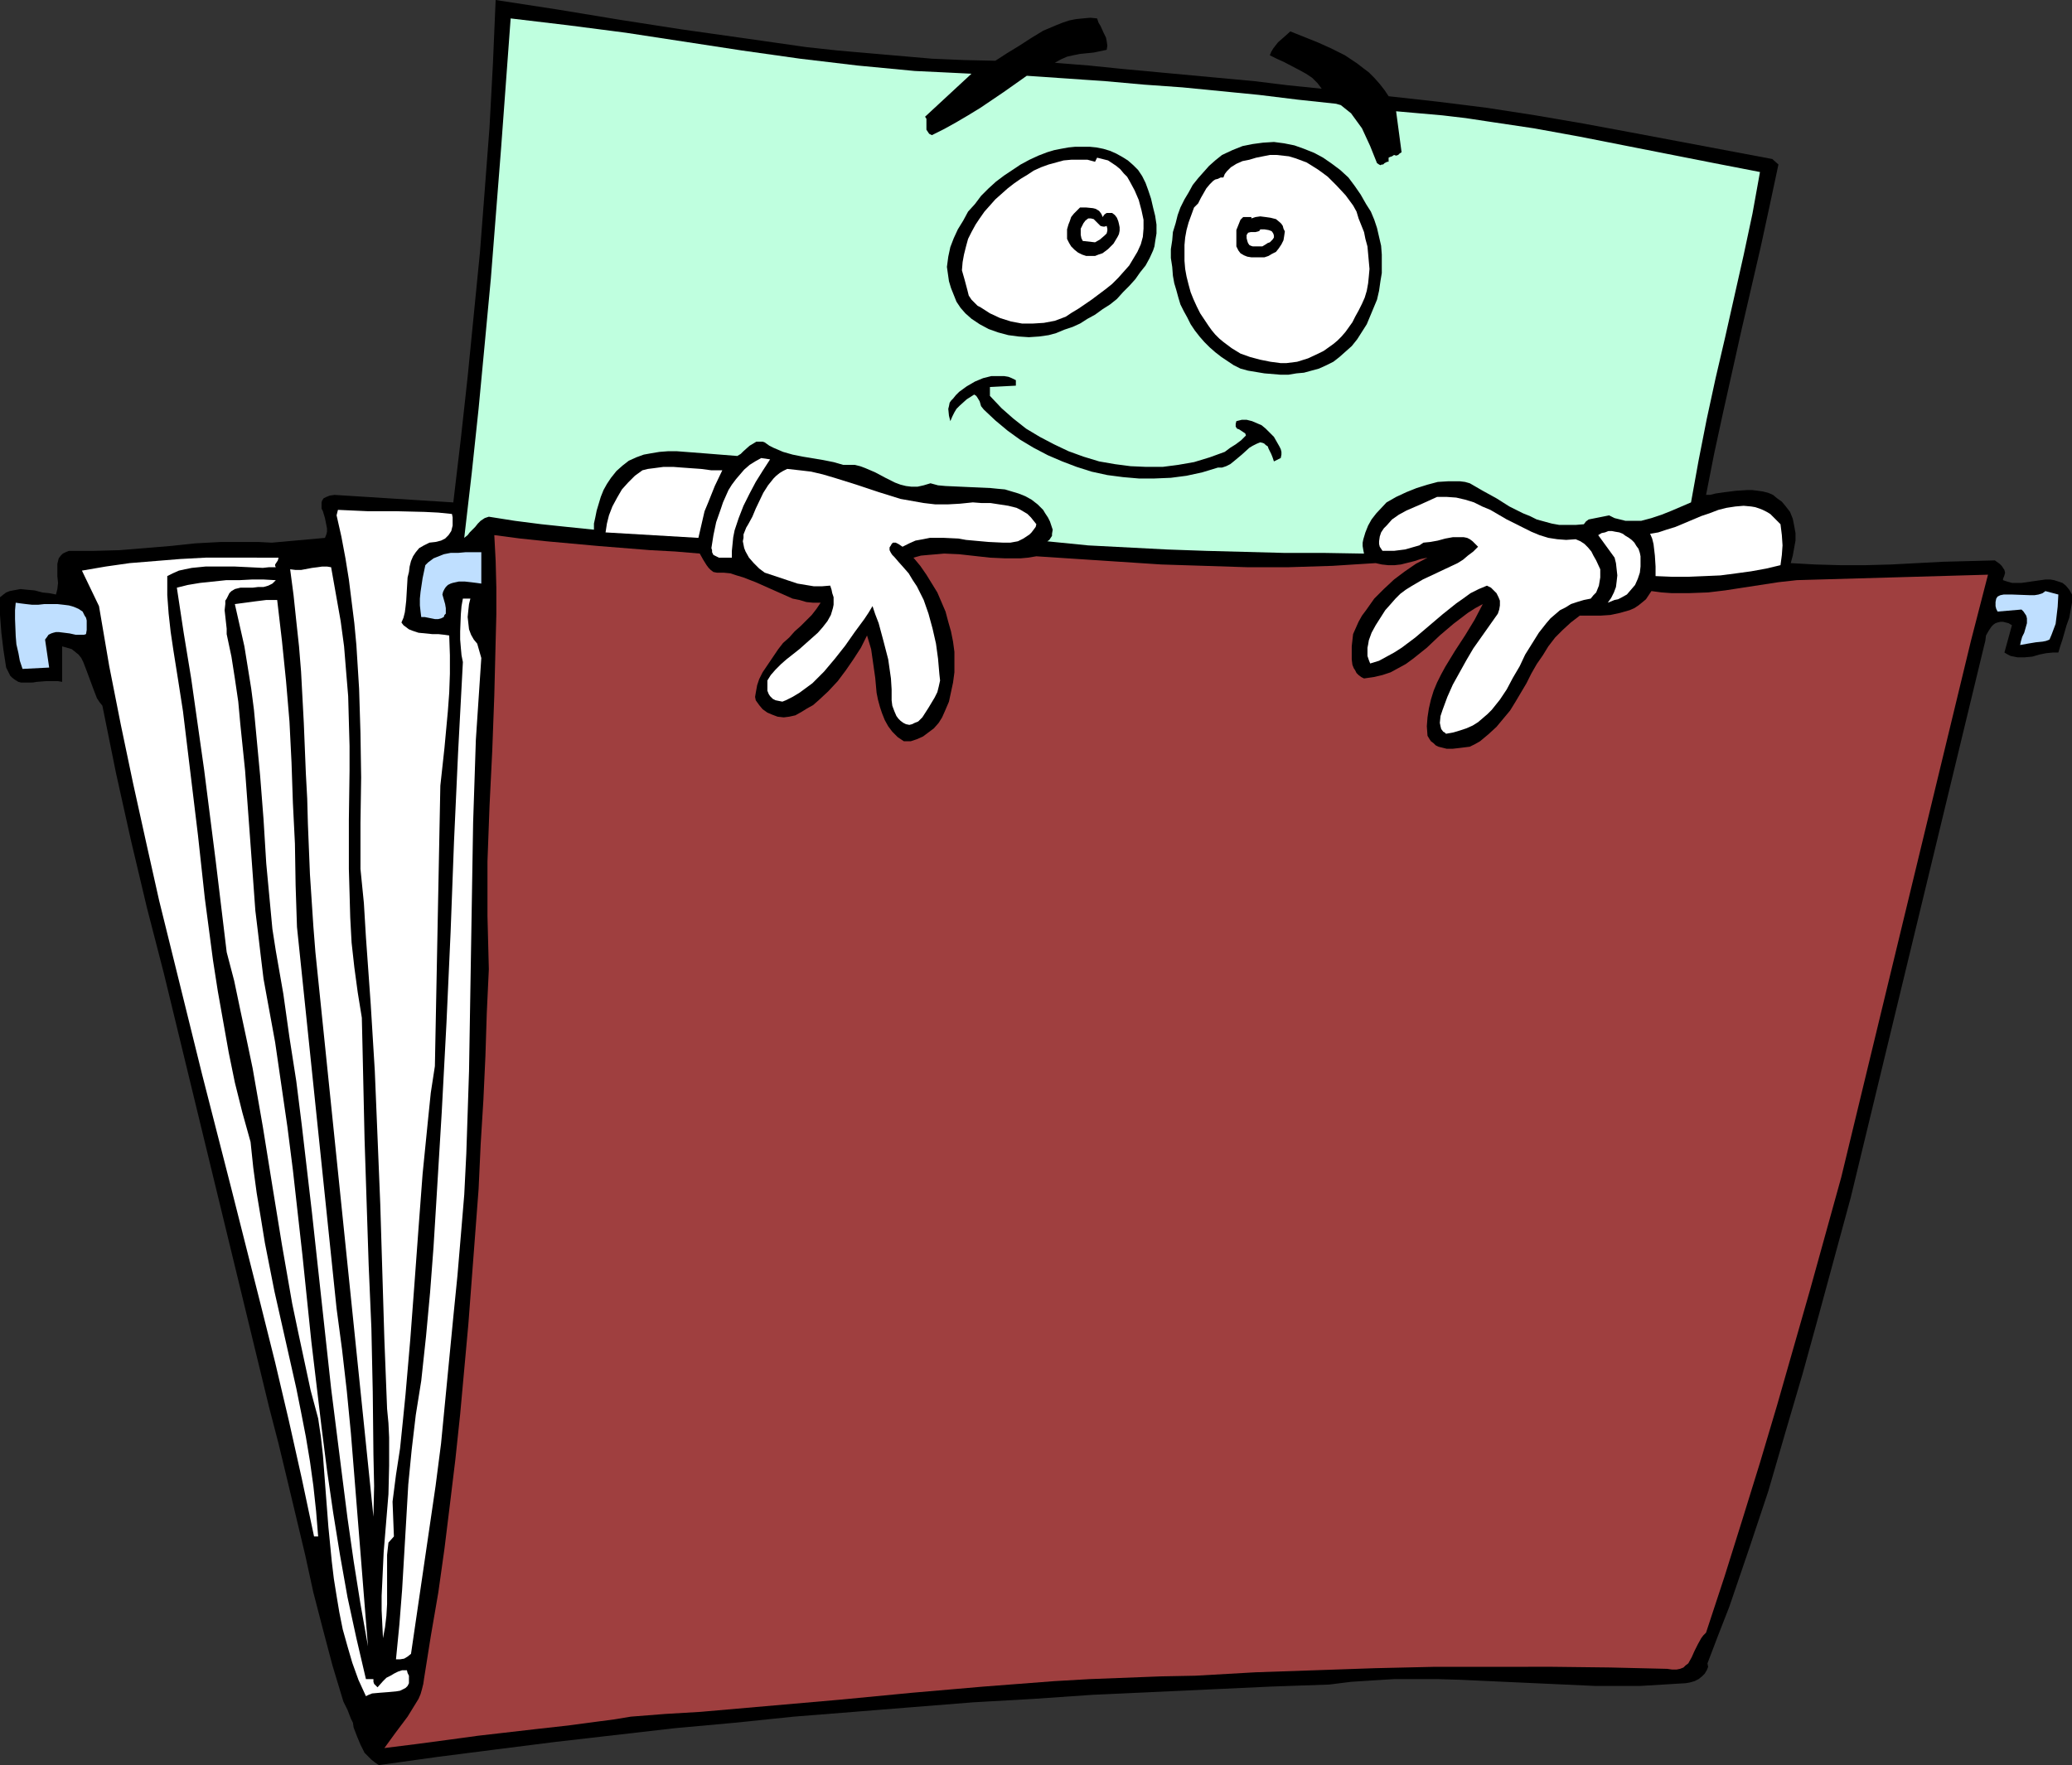
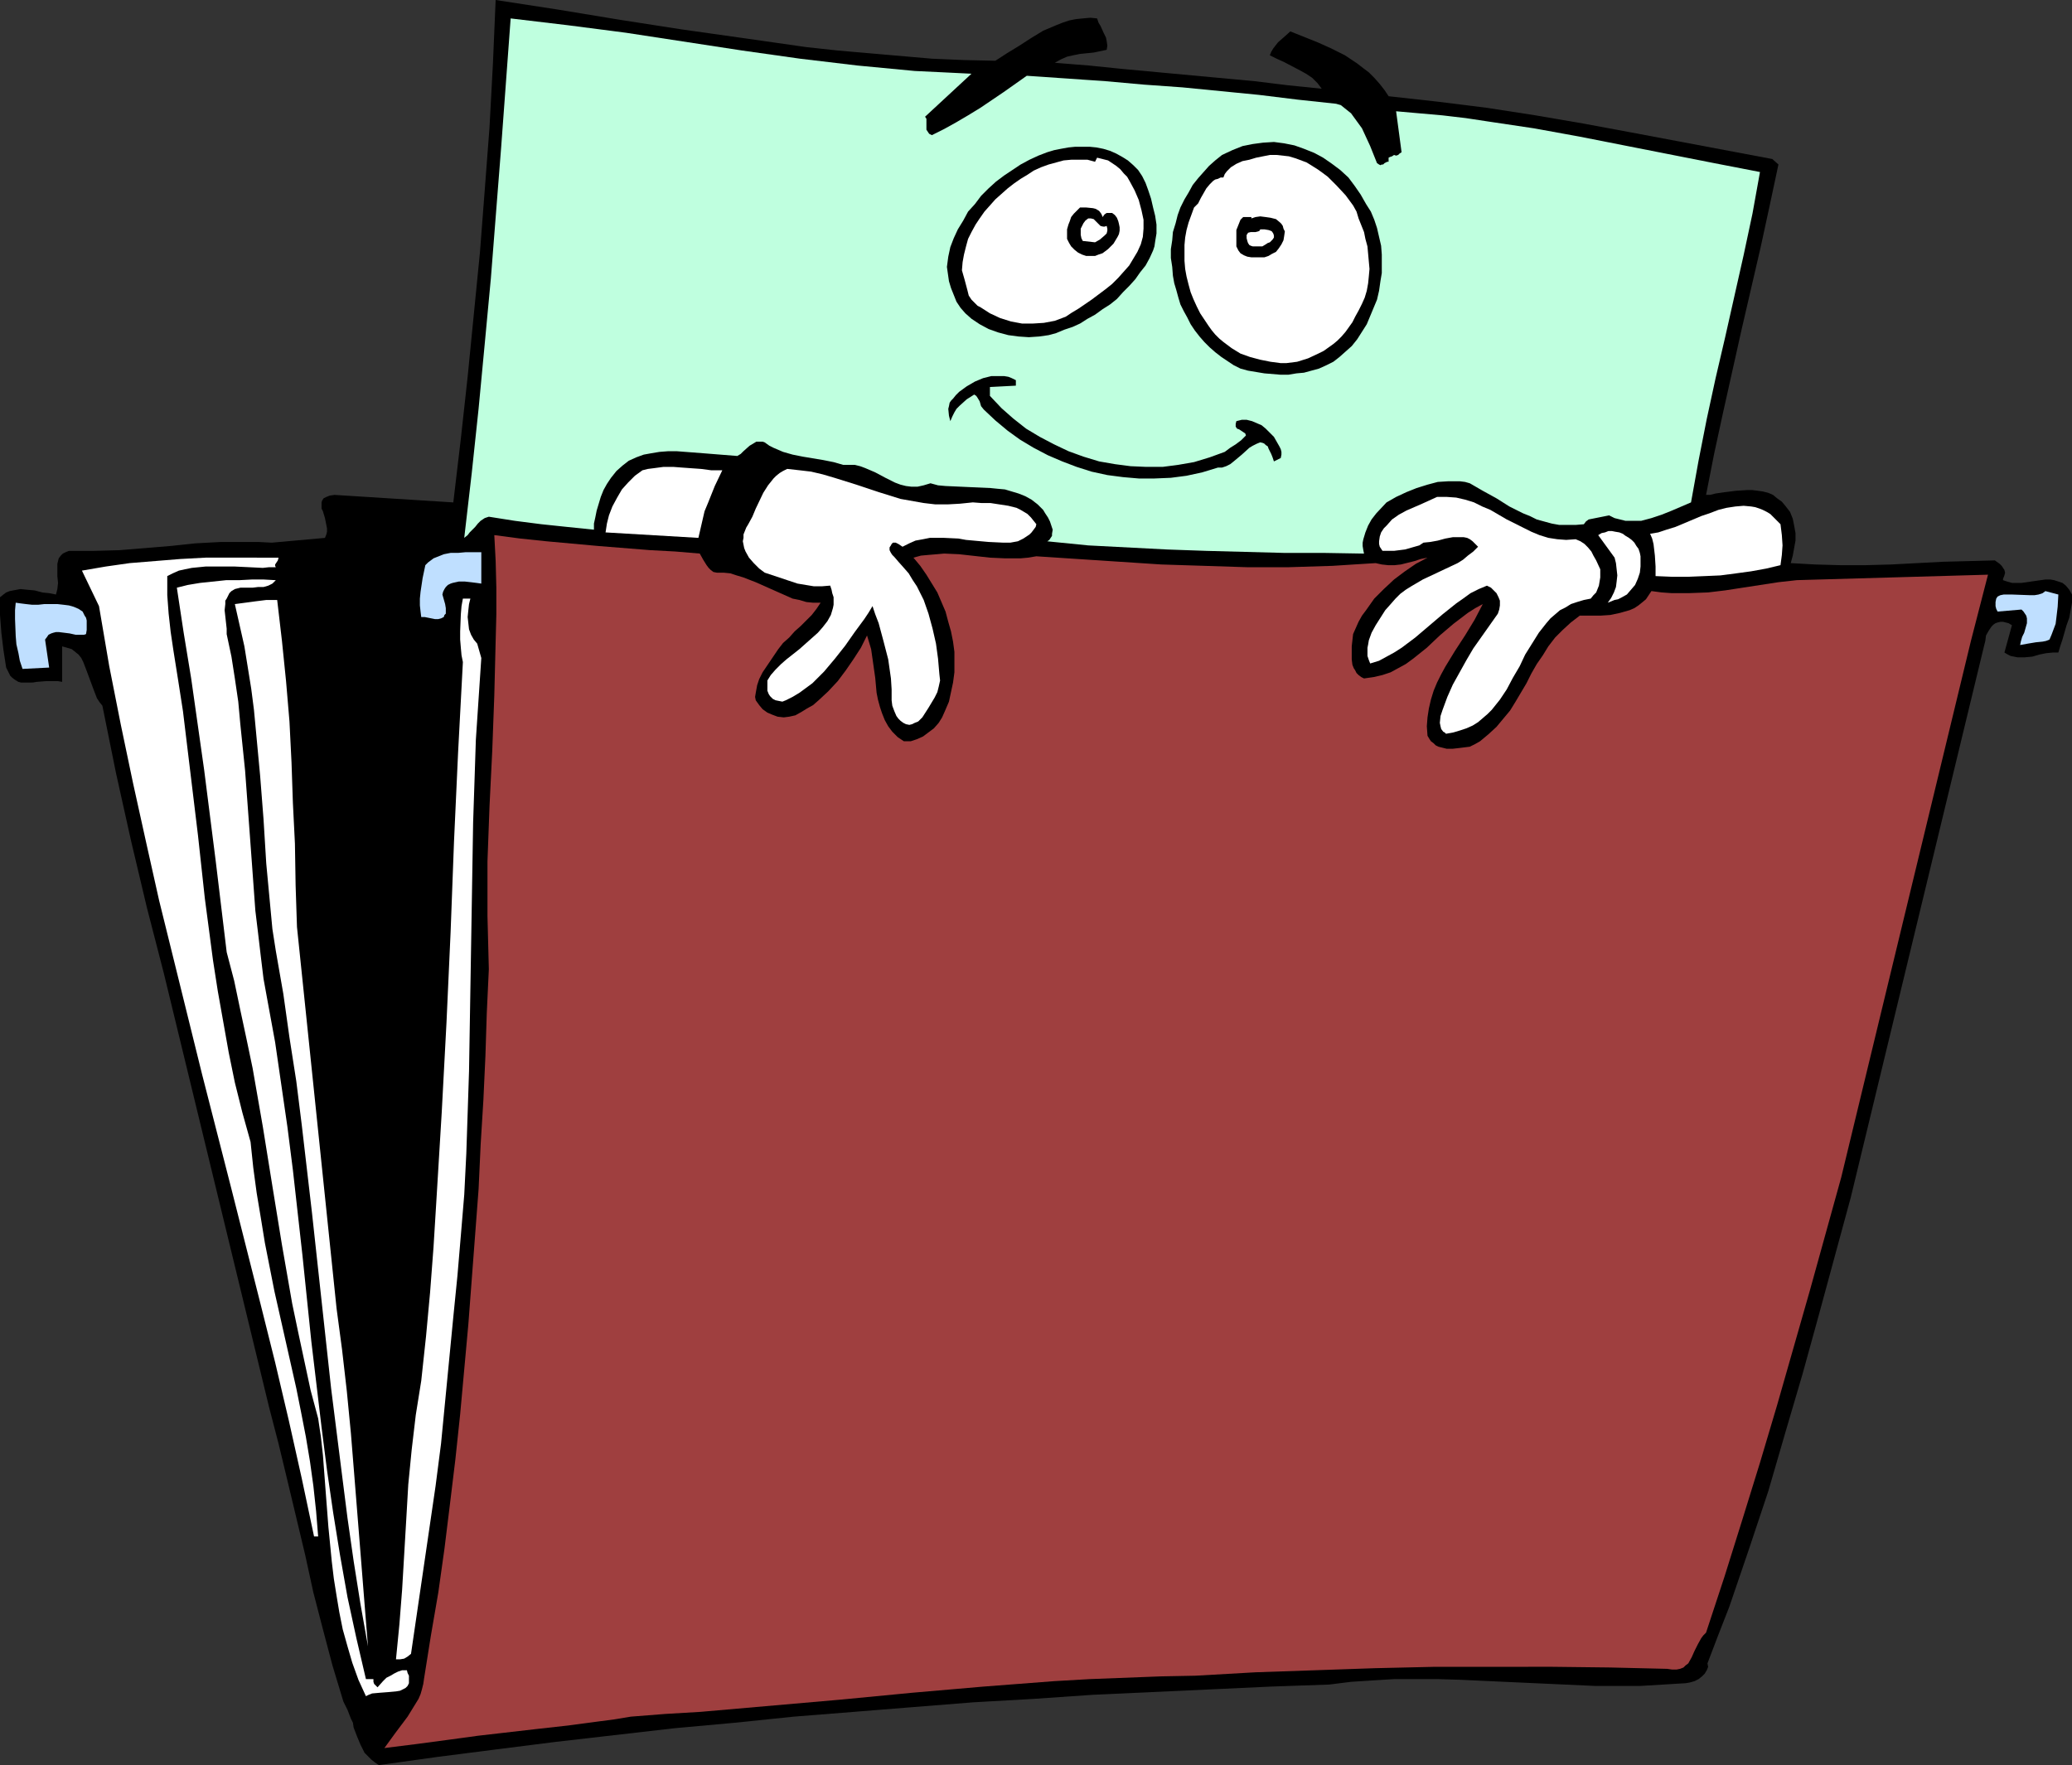
<svg xmlns="http://www.w3.org/2000/svg" xmlns:ns1="http://sodipodi.sourceforge.net/DTD/sodipodi-0.dtd" xmlns:ns2="http://www.inkscape.org/namespaces/inkscape" version="1.0" width="129.766mm" height="110.569mm" id="svg27" ns1:docname="Folder - Peeking.wmf">
  <rect width="100%" height="100%" fill="#333333" stroke="none" />
  <ns1:namedview id="namedview27" pagecolor="#ffffff" bordercolor="#000000" borderopacity="0.25" ns2:showpageshadow="2" ns2:pageopacity="0.0" ns2:pagecheckerboard="0" ns2:deskcolor="#d1d1d1" ns2:document-units="mm" />
  <defs id="defs1">
    <pattern id="WMFhbasepattern" patternUnits="userSpaceOnUse" width="6" height="6" x="0" y="0" />
  </defs>
  <path style="fill:#000000;fill-opacity:1;fill-rule:evenodd;stroke:none" d="m 235.613,14.382 2.747,-1.778 2.909,-1.778 2.747,-1.778 2.909,-1.778 3.07,-1.293 1.616,-0.646 1.454,-0.485 1.616,-0.323 1.616,-0.162 1.778,-0.162 1.616,0.162 0.323,0.97 0.485,0.808 0.808,1.778 0.485,0.97 0.162,0.808 0.162,1.131 -0.162,0.97 -3.07,0.646 -1.616,0.162 -1.616,0.162 -1.616,0.323 -1.454,0.323 -1.454,0.646 -1.454,0.808 8.08,0.646 7.918,0.808 15.675,1.454 15.675,1.454 7.918,0.97 7.918,0.808 -0.485,-0.646 -0.485,-0.646 -1.293,-1.293 -1.454,-0.97 -1.778,-0.97 -3.394,-1.778 -1.778,-0.808 -1.616,-0.808 0.323,-0.808 0.485,-0.808 1.131,-1.454 1.293,-1.131 1.616,-1.454 3.232,1.293 3.232,1.293 3.232,1.454 3.232,1.616 2.909,1.939 1.454,1.131 1.293,0.97 1.293,1.293 1.293,1.454 1.131,1.454 0.97,1.454 5.818,0.646 5.818,0.646 11.635,1.454 11.474,1.778 11.312,1.939 11.312,2.101 11.15,2.101 11.15,2.101 11.15,2.101 1.454,1.293 -2.101,9.858 -2.101,9.696 -4.525,19.554 -4.363,19.554 -2.101,9.696 -1.939,9.858 h 0.97 l 1.293,-0.323 2.262,-0.323 2.586,-0.323 2.586,-0.162 h 1.293 l 1.293,0.162 1.131,0.162 1.293,0.323 1.131,0.485 0.97,0.808 1.131,0.808 0.808,0.97 1.131,1.454 0.646,1.616 0.323,1.616 0.323,1.778 v 1.778 l -0.323,1.778 -0.323,1.778 -0.485,1.778 5.818,0.323 5.818,0.162 h 6.141 l 5.979,-0.162 12.282,-0.646 6.302,-0.162 5.979,-0.162 1.131,0.808 0.485,0.485 0.323,0.485 0.323,0.485 0.162,0.646 -0.162,0.646 -0.323,0.808 v 0.323 l 0.97,0.323 1.131,0.323 h 0.97 1.293 l 2.262,-0.323 2.262,-0.323 1.131,-0.162 h 1.131 l 0.97,0.162 0.97,0.323 0.97,0.323 0.808,0.646 0.808,0.97 0.646,1.131 v 1.939 l -0.323,1.778 -0.323,1.778 -0.646,1.778 -0.97,3.394 -0.485,1.454 -0.485,1.616 h -1.293 l -1.616,0.162 -1.616,0.323 -1.616,0.485 -1.778,0.162 h -1.778 l -0.808,-0.162 -0.808,-0.162 -0.646,-0.323 -0.808,-0.485 1.778,-6.464 -0.808,-0.485 -0.646,-0.162 -0.646,-0.162 h -0.646 l -0.646,0.162 -0.485,0.162 -0.485,0.323 -0.485,0.485 -0.646,0.97 -0.646,1.131 -0.162,1.293 -0.323,1.293 -31.512,130.411 -7.595,27.957 -3.878,14.059 -4.04,13.736 -4.04,13.898 -4.525,13.574 -4.686,13.736 -2.586,6.626 -2.586,6.787 0.162,0.808 -0.323,0.808 -0.485,0.808 -0.646,0.646 -0.808,0.646 -0.97,0.485 -1.131,0.323 -0.97,0.162 -5.333,0.323 -5.333,0.323 h -5.494 -5.333 l -10.666,-0.485 -10.666,-0.485 -10.504,-0.485 -5.333,-0.162 h -5.171 -5.171 l -5.171,0.323 -5.01,0.323 -5.171,0.646 -13.898,0.485 -13.898,0.646 -14.059,0.646 -14.059,0.646 -14.059,0.97 -14.221,0.808 -14.221,1.131 -14.059,1.131 -14.221,1.131 -14.059,1.454 -14.221,1.293 -14.059,1.616 -14.059,1.616 -14.059,1.778 -13.898,1.778 -13.898,1.939 -0.97,-0.646 -0.808,-0.646 -0.808,-0.808 -0.808,-0.808 -0.485,-0.97 -0.485,-0.97 -0.808,-1.939 -0.808,-2.101 -0.162,-1.131 -0.485,-0.97 -0.808,-2.101 -0.97,-1.939 -2.586,-8.565 -2.262,-8.565 -2.262,-8.726 -1.939,-8.888 -4.202,-17.614 -2.101,-8.726 -2.262,-8.726 -24.886,-102.616 -4.04,-15.675 -3.717,-15.675 -3.555,-15.998 -3.232,-15.998 -0.646,-0.808 -0.646,-0.97 -0.808,-2.101 -1.616,-4.363 -0.808,-2.101 -0.485,-0.97 -0.646,-0.808 -0.808,-0.646 -0.808,-0.646 -1.131,-0.323 -1.131,-0.323 v 8.403 l -0.97,-0.162 h -0.97 -1.939 l -2.101,0.162 -0.97,0.162 H 6.787 5.979 5.01 l -0.646,-0.162 -0.808,-0.485 -0.646,-0.485 -0.485,-0.485 -0.485,-0.97 -0.485,-0.97 -0.646,-4.202 L 0.323,149.803 0,145.602 v -4.202 l 0.808,-0.646 0.646,-0.485 0.808,-0.323 0.808,-0.162 1.778,-0.323 1.616,0.162 1.778,0.162 1.778,0.485 1.616,0.162 1.616,0.323 0.162,-0.646 0.162,-0.646 0.162,-1.454 -0.162,-1.616 v -1.454 -1.454 l 0.162,-0.646 0.162,-0.646 0.485,-0.646 0.485,-0.485 0.646,-0.323 0.808,-0.323 h 2.909 3.07 l 5.979,-0.162 11.797,-0.97 6.141,-0.646 5.979,-0.323 h 5.979 3.07 l 3.07,0.162 12.605,-1.131 0.323,-0.808 0.162,-0.646 v -0.808 l -0.162,-0.808 -0.323,-1.616 -0.485,-1.616 -0.323,-0.646 v -0.808 -0.646 l 0.162,-0.485 0.323,-0.485 0.646,-0.323 0.808,-0.323 1.131,-0.162 28.118,1.778 1.778,-15.029 1.616,-14.706 1.454,-14.706 1.454,-14.706 1.131,-14.706 1.131,-14.867 0.808,-15.029 L 117.321,0 l 14.706,2.262 14.706,2.424 14.544,2.262 14.867,2.101 14.706,2.101 7.434,0.808 7.434,0.646 7.434,0.646 7.434,0.646 7.595,0.323 z" id="path1" />
  <path style="fill:#bfffdf;fill-opacity:1;fill-rule:evenodd;stroke:none" d="m 229.957,17.453 -10.989,10.181 0.323,0.485 v 0.646 1.939 l 0.323,0.485 0.323,0.485 0.323,0.162 0.323,0.162 2.909,-1.454 2.909,-1.616 2.747,-1.616 2.909,-1.778 5.494,-3.717 5.494,-3.878 9.373,0.646 9.373,0.646 9.05,0.808 9.05,0.646 18.099,1.778 9.211,1.131 9.05,0.97 1.131,0.323 0.808,0.646 0.808,0.646 0.808,0.646 1.293,1.778 1.293,1.778 0.97,2.101 0.97,2.101 1.616,4.04 0.485,0.323 0.323,0.162 0.323,-0.162 h 0.323 l 0.323,-0.323 0.323,-0.162 0.323,-0.162 h 0.323 v -0.485 -0.323 -0.162 l 0.323,-0.162 0.485,-0.162 0.485,-0.323 0.485,0.162 0.485,-0.162 0.323,-0.323 0.485,-0.323 -1.293,-9.696 5.494,0.485 5.494,0.485 5.494,0.646 5.333,0.808 10.827,1.616 10.666,1.939 10.666,2.101 21.331,4.202 10.827,2.101 -1.778,9.858 -2.101,9.858 -4.363,19.392 -2.262,9.696 -2.101,9.696 -1.939,9.858 -1.778,9.858 -2.262,0.97 -2.262,0.97 -2.424,0.97 -2.424,0.808 -2.424,0.646 h -1.293 -1.293 -1.131 l -1.293,-0.323 -1.293,-0.323 -1.293,-0.646 -0.808,0.162 -0.808,0.162 -1.616,0.323 -0.808,0.162 -0.808,0.162 -0.646,0.485 -0.485,0.646 -1.939,0.162 h -2.101 -1.778 l -1.778,-0.323 -1.778,-0.485 -1.778,-0.485 -1.616,-0.808 -1.616,-0.646 -3.232,-1.616 -3.07,-1.939 -3.232,-1.778 -3.07,-1.778 -1.131,-0.323 -1.293,-0.162 h -1.293 -1.293 l -2.586,0.162 -2.424,0.646 -2.586,0.808 -2.424,0.97 -2.424,1.131 -2.262,1.293 -2.424,2.586 -1.131,1.454 -0.808,1.454 -0.646,1.616 -0.485,1.616 -0.162,0.808 v 0.808 l 0.162,0.97 0.162,0.808 -9.534,-0.162 h -9.373 l -18.422,-0.485 -9.211,-0.323 -9.373,-0.485 -9.373,-0.485 -9.696,-0.97 0.485,-0.323 0.323,-0.485 0.323,-0.485 v -0.485 l 0.162,-0.97 -0.323,-0.97 -0.323,-0.97 -0.485,-0.97 -0.646,-0.97 -0.485,-0.808 -1.293,-1.293 -1.454,-1.131 -1.454,-0.808 -1.616,-0.646 -1.616,-0.485 -1.616,-0.485 -1.778,-0.162 -1.616,-0.162 -7.11,-0.323 -3.555,-0.162 -1.778,-0.162 -1.778,-0.485 -1.616,0.485 -1.454,0.323 h -1.454 l -1.293,-0.162 -1.293,-0.323 -1.293,-0.485 -2.262,-1.131 -2.424,-1.293 -2.262,-0.97 -1.293,-0.485 -1.293,-0.323 h -1.293 -1.454 l -2.262,-0.646 -2.424,-0.485 -4.848,-0.808 -2.424,-0.485 -2.262,-0.646 -1.131,-0.485 -1.131,-0.485 -0.97,-0.485 -1.131,-0.808 -0.485,-0.162 h -0.485 -0.485 -0.485 l -0.808,0.485 -0.808,0.485 -1.454,1.293 -0.646,0.646 -0.808,0.485 -4.04,-0.323 -4.04,-0.323 -4.202,-0.323 -2.101,-0.162 h -1.939 l -2.101,0.162 -1.939,0.323 -1.778,0.323 -1.778,0.646 -1.778,0.808 -1.454,1.131 -1.454,1.293 -0.646,0.808 -0.646,0.808 -0.97,1.454 -0.808,1.454 -0.646,1.616 -0.485,1.616 -0.485,1.616 -0.323,1.616 -0.323,1.454 v 1.454 l -6.302,-0.646 -6.141,-0.646 -6.302,-0.808 -3.07,-0.485 -3.07,-0.485 -0.97,0.323 -0.97,0.646 -0.646,0.646 -0.646,0.808 -1.293,1.293 -0.485,0.646 -0.808,0.646 1.778,-15.352 1.616,-15.19 1.454,-15.352 1.454,-15.514 2.424,-30.866 1.131,-15.352 1.131,-15.352 6.787,0.808 6.787,0.808 13.736,1.778 13.736,2.101 13.736,2.101 13.736,1.939 6.787,0.808 6.787,0.808 6.787,0.646 6.787,0.646 6.787,0.323 z" id="path2" />
  <path style="fill:#000000;fill-opacity:1;fill-rule:evenodd;stroke:none" d="m 323.361,48.318 1.131,1.778 0.808,1.939 0.646,1.939 0.485,2.101 0.485,2.101 0.162,2.101 v 2.101 2.262 l -0.323,1.939 -0.323,2.262 -0.485,2.101 -0.808,1.939 -0.808,1.939 -0.808,1.939 -1.131,1.778 -1.131,1.778 -1.293,1.616 -1.454,1.293 -1.454,1.293 -1.454,1.131 -1.616,0.808 -1.778,0.808 -1.778,0.485 -1.778,0.485 -1.778,0.162 -1.939,0.323 h -1.778 l -1.939,-0.162 -1.939,-0.162 -1.939,-0.323 -1.939,-0.323 -1.778,-0.485 -1.616,-0.808 -1.454,-0.97 -1.454,-0.97 -1.454,-1.131 -1.293,-1.131 -1.293,-1.293 -1.131,-1.293 -1.131,-1.454 -0.97,-1.454 -0.808,-1.616 -0.808,-1.454 -0.808,-1.616 -0.485,-1.616 -0.485,-1.778 -0.485,-1.616 -0.323,-1.778 -0.162,-2.101 -0.323,-2.101 v -2.101 l 0.323,-2.101 0.162,-1.939 0.646,-2.101 0.485,-1.939 0.646,-1.778 0.97,-1.939 0.97,-1.616 0.97,-1.778 1.293,-1.616 1.293,-1.454 1.293,-1.454 1.454,-1.293 1.616,-1.293 2.424,-1.131 2.424,-0.97 2.424,-0.485 2.424,-0.323 2.586,-0.162 2.424,0.323 2.424,0.485 2.262,0.808 2.424,0.97 2.101,1.131 2.101,1.454 1.939,1.454 1.939,1.778 1.454,1.939 1.454,2.101 z" id="path3" />
  <path style="fill:#000000;fill-opacity:1;fill-rule:evenodd;stroke:none" d="m 271.164,43.309 0.646,1.778 0.646,1.939 0.485,2.101 0.485,1.939 0.323,2.101 v 2.101 l -0.323,1.939 -0.162,1.131 -0.323,0.97 -0.808,1.778 -0.97,1.778 -1.293,1.616 -1.131,1.616 -1.454,1.616 -1.454,1.454 -1.454,1.616 -1.616,1.293 -1.778,1.131 -1.778,1.293 -1.778,0.97 -1.778,1.131 -1.778,0.808 -1.939,0.646 -1.939,0.808 -1.778,0.485 -2.262,0.323 -2.424,0.162 -2.424,-0.162 -2.424,-0.323 -2.424,-0.646 -2.262,-0.808 -2.101,-1.131 -1.939,-1.293 -1.454,-1.293 -1.131,-1.293 -0.97,-1.454 -0.646,-1.616 -0.646,-1.616 -0.485,-1.616 -0.485,-3.394 0.323,-2.424 0.485,-2.262 0.808,-2.101 0.97,-2.101 1.293,-2.101 1.131,-2.101 1.616,-1.778 1.454,-1.939 1.778,-1.778 1.778,-1.616 1.939,-1.454 1.939,-1.293 1.939,-1.293 2.101,-1.131 2.101,-0.97 2.101,-0.808 1.616,-0.485 1.616,-0.323 1.778,-0.323 1.616,-0.162 h 1.778 1.616 l 1.616,0.162 1.616,0.323 1.616,0.485 1.454,0.646 1.454,0.808 1.293,0.808 1.293,1.131 1.131,1.131 0.97,1.454 z" id="path4" />
  <path style="fill:#ffffff;fill-opacity:1;fill-rule:evenodd;stroke:none" d="m 320.291,48.642 0.808,1.454 0.485,1.616 0.646,1.616 0.646,1.616 0.323,1.616 0.485,1.778 0.162,1.778 0.162,1.778 0.162,1.778 -0.162,1.778 -0.162,1.616 -0.323,1.778 -0.485,1.616 -0.646,1.454 -0.808,1.616 -0.808,1.454 -0.646,1.293 -0.808,1.131 -0.808,1.131 -0.97,1.131 -0.97,0.97 -0.97,0.808 -2.262,1.616 -1.293,0.646 -2.424,1.131 -2.586,0.808 -1.293,0.162 -1.293,0.162 h -1.293 l -2.424,-0.323 -2.424,-0.485 -2.424,-0.646 -2.262,-0.808 -2.101,-1.293 -1.939,-1.454 -0.97,-0.808 -0.97,-0.97 -0.808,-0.97 -0.808,-1.131 -0.97,-1.454 -0.97,-1.454 -0.808,-1.616 -0.808,-1.778 -0.646,-1.616 -0.485,-1.778 -0.485,-1.939 -0.323,-1.778 -0.162,-1.939 v -1.778 -1.939 l 0.162,-1.778 0.323,-1.778 0.485,-1.778 0.646,-1.778 0.646,-1.778 0.97,-0.97 0.646,-1.293 1.293,-2.262 0.808,-0.97 0.808,-0.808 0.485,-0.323 0.646,-0.162 0.646,-0.323 h 0.646 l 0.323,-0.808 0.485,-0.646 0.485,-0.485 0.485,-0.485 1.293,-0.808 1.454,-0.646 1.616,-0.323 1.616,-0.485 3.232,-0.646 h 1.616 l 1.454,0.162 1.454,0.162 1.616,0.485 1.293,0.485 1.293,0.485 1.293,0.808 1.293,0.808 1.131,0.808 1.293,0.97 2.101,2.101 2.101,2.262 z" id="path5" />
  <path style="fill:#ffffff;fill-opacity:1;fill-rule:evenodd;stroke:none" d="m 270.68,52.035 v 2.101 l -0.162,1.939 -0.485,1.778 -0.808,1.778 -0.97,1.616 -0.97,1.616 -1.293,1.454 -1.293,1.454 -1.454,1.454 -1.616,1.293 -3.232,2.424 -3.07,2.101 -1.616,0.97 -1.454,0.97 -1.293,0.485 -1.293,0.485 -2.586,0.485 -2.586,0.162 h -2.586 l -2.586,-0.485 -2.586,-0.808 -2.424,-1.131 -2.262,-1.454 -0.646,-0.323 -0.485,-0.485 -0.97,-0.97 -0.646,-0.97 -0.323,-1.293 -0.646,-2.424 -0.323,-1.131 -0.323,-1.131 0.162,-1.939 0.323,-1.778 0.485,-1.939 0.485,-1.778 0.808,-1.616 0.97,-1.778 0.97,-1.454 1.131,-1.616 1.293,-1.454 1.293,-1.454 1.454,-1.293 1.454,-1.293 1.454,-1.131 1.616,-1.131 1.616,-0.97 1.454,-0.97 1.778,-0.808 1.778,-0.646 1.778,-0.485 1.778,-0.485 1.778,-0.162 h 1.939 1.939 l 1.778,0.485 0.485,-0.97 1.293,0.323 1.293,0.323 0.97,0.646 0.97,0.646 0.97,0.808 0.808,0.97 0.808,0.808 0.646,1.131 1.131,2.101 0.97,2.262 0.646,2.424 z" id="path6" />
  <path style="fill:#000000;fill-opacity:1;fill-rule:evenodd;stroke:none" d="m 260.984,51.389 0.485,-0.646 0.485,-0.323 h 0.646 0.646 l 0.646,0.485 0.485,0.646 0.323,0.808 0.162,0.646 0.162,0.808 v 0.808 l -0.162,0.808 -0.323,0.646 -0.485,0.808 -0.485,0.808 -0.646,0.646 -0.646,0.646 -0.646,0.485 -0.646,0.485 -0.97,0.323 -0.808,0.323 h -0.97 -1.131 l -0.97,-0.323 -0.97,-0.485 -0.808,-0.646 -0.808,-0.808 -0.485,-0.808 -0.485,-0.97 v -1.293 -0.97 l 0.323,-1.131 0.323,-0.808 0.323,-0.97 0.646,-0.808 0.646,-0.646 0.808,-0.808 h 0.808 0.646 l 1.616,0.162 0.646,0.162 0.808,0.485 0.485,0.646 0.162,0.323 z" id="path7" />
  <path style="fill:#000000;fill-opacity:1;fill-rule:evenodd;stroke:none" d="m 296.212,51.712 0.97,-0.323 1.131,-0.162 1.293,0.162 1.131,0.162 1.293,0.323 0.97,0.808 0.323,0.323 0.323,0.485 0.162,0.646 0.323,0.646 -0.162,1.131 -0.162,0.97 -0.485,0.97 -0.646,0.97 -0.646,0.808 -0.97,0.485 -0.808,0.485 -0.97,0.323 h -2.101 -0.97 l -0.97,-0.162 -0.808,-0.323 -0.808,-0.485 -0.485,-0.646 -0.485,-0.97 v -1.939 -1.939 l 0.323,-0.808 0.323,-0.808 0.323,-0.808 0.646,-0.646 h 1.939 z" id="path8" />
  <path style="fill:#ffffff;fill-opacity:1;fill-rule:evenodd;stroke:none" d="m 261.953,53.49 0.162,0.646 v 0.485 l -0.162,0.646 -0.485,0.485 -1.131,0.97 -1.131,0.646 -2.909,-0.323 -0.323,-0.646 -0.162,-0.808 v -0.646 -0.808 l 0.323,-0.646 0.323,-0.646 0.485,-0.646 0.646,-0.485 h 0.646 l 0.646,0.162 0.323,0.323 0.97,0.97 0.323,0.323 0.646,0.162 h 0.323 z" id="path9" />
  <path style="fill:#ffffff;fill-opacity:1;fill-rule:evenodd;stroke:none" d="m 301.545,55.752 v 0.485 l -0.323,0.485 -0.323,0.323 -0.323,0.323 -0.485,0.162 -0.485,0.323 -0.808,0.485 h -2.262 l -0.485,-0.162 -0.323,-0.162 -0.323,-0.485 -0.162,-0.485 -0.162,-0.646 v -0.323 -0.485 l 0.162,-0.162 0.162,-0.323 0.646,-0.162 h 1.131 l 0.646,-0.162 0.323,-0.162 0.162,-0.323 h 0.97 l 0.97,0.162 0.485,0.162 0.323,0.162 0.323,0.485 z" id="path10" />
  <path style="fill:#000000;fill-opacity:1;fill-rule:evenodd;stroke:none" d="m 240.461,90.011 v 1.293 l -6.141,0.323 v 2.101 l 2.747,2.909 2.747,2.424 3.07,2.424 3.232,1.939 3.394,1.778 3.394,1.616 3.555,1.293 3.717,1.131 3.717,0.646 3.717,0.485 3.717,0.162 h 3.878 l 3.717,-0.485 3.717,-0.646 3.717,-1.131 3.555,-1.293 1.293,-0.97 1.293,-0.808 1.293,-0.97 1.131,-1.131 -0.162,-0.485 -0.485,-0.323 -0.97,-0.646 -0.485,-0.162 -0.323,-0.485 v -0.646 l 0.162,-0.646 1.293,-0.323 h 1.131 l 1.293,0.323 1.131,0.485 1.131,0.485 0.97,0.808 0.97,0.97 0.97,0.97 0.646,1.131 0.646,1.131 0.323,0.646 0.162,0.646 v 0.646 l -0.162,0.808 -1.616,0.808 -0.323,-0.97 -0.323,-0.808 -0.323,-0.646 -0.323,-0.646 -0.162,-0.485 -0.485,-0.323 -0.323,-0.323 -0.323,-0.162 -0.646,-0.162 -0.808,0.323 -0.97,0.485 -0.808,0.485 -1.778,1.616 -1.939,1.616 -0.808,0.646 -0.97,0.485 -0.97,0.323 h -0.97 l -3.717,1.131 -3.717,0.808 -3.717,0.485 -3.878,0.162 h -3.717 l -3.717,-0.323 -3.717,-0.485 -3.717,-0.808 -3.555,-1.131 -3.394,-1.293 -3.394,-1.454 -3.394,-1.778 -3.232,-1.939 -2.909,-2.101 -2.909,-2.424 -2.747,-2.586 -0.646,-0.808 -0.323,-1.131 -0.485,-0.808 -0.323,-0.485 -0.485,-0.323 -1.778,1.131 -1.616,1.454 -0.808,0.808 -0.485,0.808 -0.485,0.97 -0.485,1.131 -0.323,-1.293 -0.162,-1.616 0.162,-0.646 0.162,-0.808 0.323,-0.485 0.485,-0.485 0.646,-0.808 0.808,-0.808 1.778,-1.293 1.939,-1.131 1.939,-0.808 1.939,-0.485 h 1.131 0.97 0.97 l 0.97,0.162 0.808,0.323 z" id="path11" />
-   <path style="fill:#ffffff;fill-opacity:1;fill-rule:evenodd;stroke:none" d="m 182.285,108.757 -1.778,2.747 -1.616,2.586 -1.454,2.747 -1.454,2.909 -1.131,2.909 -0.97,2.909 -0.323,1.616 -0.162,1.616 -0.162,1.616 v 1.616 h -0.808 -0.808 -0.808 -0.646 l -0.646,-0.323 -0.646,-0.323 -0.323,-0.646 v -0.485 l -0.162,-0.485 0.485,-3.07 0.646,-3.07 1.131,-3.232 0.485,-1.454 0.646,-1.454 0.646,-1.454 0.808,-1.293 0.97,-1.293 0.97,-1.131 0.97,-1.131 1.293,-1.131 1.293,-0.808 1.454,-0.808 z" id="path12" />
  <path style="fill:#ffffff;fill-opacity:1;fill-rule:evenodd;stroke:none" d="m 170.973,111.342 -1.778,3.717 -1.616,4.04 -0.808,1.939 -0.485,2.101 -0.485,2.101 -0.485,2.101 -21.978,-1.293 0.323,-2.101 0.485,-1.939 0.808,-2.101 1.131,-2.101 1.131,-1.939 1.454,-1.616 1.616,-1.616 1.778,-1.293 1.293,-0.323 1.293,-0.162 2.424,-0.323 h 2.262 l 2.101,0.162 2.262,0.162 2.262,0.162 2.424,0.323 z" id="path13" />
  <path style="fill:#ffffff;fill-opacity:1;fill-rule:evenodd;stroke:none" d="m 230.28,118.938 2.101,0.162 h 2.101 l 2.101,0.323 2.101,0.323 1.939,0.485 0.97,0.485 0.808,0.485 0.808,0.485 0.808,0.808 0.646,0.808 0.646,0.808 -0.162,0.646 -0.485,0.646 -0.485,0.646 -0.485,0.485 -1.454,0.97 -1.293,0.646 -1.778,0.323 h -1.778 l -3.394,-0.162 -3.555,-0.323 -1.778,-0.162 -1.778,-0.323 -3.394,-0.162 h -1.778 -1.616 l -1.616,0.323 -1.778,0.323 -1.454,0.646 -1.616,0.808 -0.485,-0.323 -0.485,-0.323 -0.646,-0.323 h -0.323 -0.323 l -0.323,0.323 -0.162,0.323 -0.323,0.485 v 0.646 l 0.323,0.646 0.323,0.485 0.485,0.485 0.97,1.131 1.293,1.454 1.131,1.293 0.97,1.616 0.97,1.454 0.808,1.616 0.808,1.616 1.131,3.232 0.97,3.555 0.808,3.555 0.485,3.555 0.323,3.717 0.162,1.454 -0.323,1.454 -0.323,1.293 -0.646,1.293 -1.454,2.424 -1.454,2.262 -0.97,0.97 -0.808,0.323 -0.646,0.323 -0.646,0.162 -0.808,-0.162 -0.646,-0.323 -0.646,-0.485 -0.485,-0.485 -0.485,-0.646 -0.485,-1.131 -0.485,-1.293 -0.162,-1.293 v -2.586 l -0.162,-2.586 -0.646,-4.525 -1.131,-4.363 -1.131,-4.202 -0.808,-2.101 -0.646,-1.939 -0.97,1.616 -0.97,1.454 -2.262,3.07 -2.262,3.232 -2.424,3.07 -2.586,3.07 -1.293,1.293 -1.454,1.454 -3.07,2.262 -1.616,0.97 -1.616,0.808 -0.808,0.323 -0.808,-0.162 -0.808,-0.162 -0.646,-0.323 -0.646,-0.646 -0.323,-0.485 -0.323,-0.808 v -0.808 -1.616 l 0.808,-1.293 1.131,-1.293 1.293,-1.293 1.293,-1.131 3.07,-2.424 2.909,-2.586 1.454,-1.293 1.131,-1.293 1.131,-1.454 0.808,-1.454 0.485,-1.616 0.162,-0.808 v -0.808 -0.97 l -0.323,-0.97 -0.162,-0.808 -0.323,-0.97 -1.939,0.162 h -1.939 l -1.939,-0.323 -1.939,-0.323 -3.878,-1.293 -3.878,-1.293 -1.293,-0.97 -1.293,-1.293 -1.131,-1.293 -0.808,-1.454 -0.323,-0.808 -0.162,-0.808 -0.162,-0.808 0.162,-0.808 v -0.808 l 0.323,-0.808 0.323,-0.808 0.485,-0.808 0.97,-1.778 0.808,-1.939 1.778,-3.717 1.131,-1.778 1.293,-1.616 0.646,-0.646 0.808,-0.646 0.808,-0.485 0.97,-0.485 2.909,0.323 2.747,0.323 2.747,0.646 2.747,0.808 5.171,1.616 5.333,1.778 2.586,0.808 2.586,0.808 2.747,0.485 2.747,0.485 2.747,0.323 h 2.909 l 2.909,-0.162 z" id="path14" />
  <path style="fill:#ffffff;fill-opacity:1;fill-rule:evenodd;stroke:none" d="m 372.972,127.664 1.131,0.485 0.97,0.646 0.808,0.808 0.808,0.97 0.485,0.97 0.646,1.131 0.97,2.101 v 1.939 l -0.323,1.939 -0.323,0.808 -0.323,0.808 -0.646,0.646 -0.646,0.808 -1.616,0.323 -1.616,0.485 -1.454,0.485 -1.293,0.808 -1.293,0.646 -1.131,0.97 -1.131,0.97 -0.97,1.131 -1.778,2.262 -1.616,2.586 -1.616,2.586 -1.293,2.747 -1.616,2.747 -1.454,2.747 -1.616,2.424 -1.939,2.424 -0.97,0.97 -1.131,0.97 -1.131,0.97 -1.293,0.808 -1.454,0.646 -1.454,0.485 -1.616,0.485 -1.778,0.323 -0.323,-0.323 -0.323,-0.162 -0.485,-0.646 -0.162,-0.646 -0.162,-0.808 0.162,-1.616 0.485,-1.454 1.131,-3.07 1.293,-2.909 1.616,-2.909 1.616,-2.909 1.616,-2.747 1.939,-2.747 3.878,-5.494 0.323,-0.97 0.162,-0.97 v -1.131 l -0.323,-0.808 -0.485,-0.97 -0.646,-0.646 -0.646,-0.646 -0.97,-0.485 -1.939,0.808 -1.939,0.97 -1.778,1.293 -1.616,1.131 -3.232,2.586 -3.232,2.747 -3.232,2.747 -3.232,2.424 -1.778,1.131 -1.778,0.97 -1.778,0.97 -2.101,0.646 -0.323,-0.808 -0.323,-0.97 v -0.97 -0.97 l 0.162,-0.808 0.162,-0.97 0.646,-1.778 0.97,-1.778 1.131,-1.778 1.131,-1.778 1.293,-1.454 1.131,-1.293 1.131,-1.131 1.293,-0.97 1.293,-0.808 2.747,-1.616 5.494,-2.586 2.747,-1.293 1.293,-0.808 1.131,-0.97 1.293,-0.97 1.131,-1.131 -0.646,-0.646 -0.646,-0.646 -0.646,-0.485 -0.646,-0.323 -0.808,-0.162 h -0.808 -1.778 l -1.778,0.323 -1.778,0.485 -1.778,0.323 -1.616,0.162 -0.97,0.646 -1.131,0.323 -1.131,0.323 -1.131,0.323 -1.293,0.162 -1.293,0.162 h -2.747 l -0.323,-0.485 -0.323,-0.485 -0.162,-0.646 v -0.646 l 0.162,-1.131 0.323,-0.97 0.646,-0.97 0.646,-0.646 1.293,-1.454 1.616,-1.131 1.778,-0.97 3.717,-1.616 3.555,-1.616 h 2.262 l 2.262,0.162 2.101,0.485 2.101,0.646 1.939,0.97 1.939,0.808 3.878,2.262 3.878,1.939 1.939,0.97 1.939,0.808 2.101,0.646 2.101,0.323 2.101,0.162 z" id="path15" />
  <path style="fill:#ffffff;fill-opacity:1;fill-rule:evenodd;stroke:none" d="m 421.452,124.109 0.323,2.586 0.162,2.424 -0.162,2.262 -0.323,2.424 -3.394,0.808 -3.555,0.646 -3.555,0.485 -3.717,0.485 -3.717,0.162 -3.878,0.162 h -3.878 l -3.878,-0.162 v -0.97 -1.293 l -0.162,-2.586 -0.323,-2.747 -0.323,-1.293 -0.485,-1.131 1.939,-0.323 1.939,-0.646 2.101,-0.646 1.939,-0.808 4.202,-1.778 1.939,-0.646 2.101,-0.808 1.939,-0.485 2.101,-0.323 1.939,-0.162 1.778,0.162 0.97,0.162 0.97,0.323 0.808,0.323 0.97,0.485 0.808,0.485 0.808,0.808 0.808,0.808 z" id="path16" />
-   <path style="fill:#ffffff;fill-opacity:1;fill-rule:evenodd;stroke:none" d="m 106.979,121.685 0.162,0.808 v 0.646 0.808 0.485 l -0.323,1.293 -0.646,0.97 -0.808,0.808 -0.97,0.485 -1.293,0.323 -1.454,0.162 -1.293,0.646 -1.131,0.646 -0.808,0.97 -0.646,0.97 -0.485,1.131 -0.323,1.293 -0.162,1.293 -0.323,1.293 -0.162,2.747 -0.162,2.747 -0.162,1.454 -0.162,1.293 -0.323,1.293 -0.485,1.131 0.485,0.646 0.646,0.485 0.646,0.485 0.808,0.323 1.454,0.485 1.616,0.162 1.616,0.162 h 1.454 l 1.454,0.162 1.131,0.162 0.162,4.686 v 4.363 l -0.162,4.525 -0.323,4.363 -0.808,8.726 -0.97,8.888 -1.293,66.418 -0.97,6.302 -0.646,6.302 -1.293,12.928 -0.97,12.928 -0.97,13.251 -0.97,12.928 -1.131,13.09 -0.646,6.464 -0.646,6.302 -0.97,6.302 -0.808,6.302 0.323,8.242 -1.293,1.454 -0.323,2.909 v 2.909 8.726 l -0.162,2.747 -0.323,2.747 -0.485,2.586 -0.162,-3.232 -0.162,-3.394 v -3.394 l 0.162,-3.394 0.323,-6.949 1.131,-13.736 0.162,-6.787 v -3.232 -3.394 l -0.162,-3.394 -0.323,-3.394 -0.323,-8.242 -0.323,-8.242 -0.485,-15.998 -0.485,-15.998 -0.646,-15.837 -0.646,-15.675 -0.97,-15.837 -1.131,-15.837 -0.485,-8.08 -0.808,-8.08 v -10.827 l 0.162,-10.827 -0.162,-10.504 -0.323,-10.504 -0.323,-5.171 -0.323,-5.171 -0.485,-5.171 -0.646,-5.171 -0.646,-5.171 -0.808,-5.01 -0.97,-5.171 -1.131,-5.01 v 0 l 0.323,-1.293 3.555,0.162 3.555,0.162 h 6.787 l 6.626,0.162 3.232,0.162 z" id="path17" />
  <path style="fill:#ffffff;fill-opacity:1;fill-rule:evenodd;stroke:none" d="m 388.324,132.674 v 1.454 l -0.162,1.454 -0.485,1.454 -0.646,1.454 -0.97,1.131 -0.97,1.131 -1.454,0.808 -0.646,0.323 -0.808,0.162 -1.616,0.646 0.808,-1.131 0.646,-1.293 0.485,-1.293 0.162,-1.293 0.162,-1.454 -0.162,-1.454 -0.162,-1.454 -0.323,-1.293 -3.878,-5.333 0.808,-0.485 0.808,-0.162 0.808,-0.323 h 0.808 l 0.808,0.162 0.97,0.162 0.808,0.323 0.646,0.485 0.808,0.485 0.646,0.485 0.646,0.646 0.485,0.808 0.485,0.646 0.323,0.97 0.162,0.808 z" id="path18" />
  <path style="fill:#9f3f3f;fill-opacity:1;fill-rule:evenodd;stroke:none" d="m 165.64,131.058 0.808,1.454 0.808,1.293 0.485,0.646 0.485,0.485 0.646,0.485 0.808,0.162 h 1.616 l 1.616,0.162 1.454,0.485 1.616,0.485 2.909,1.131 2.909,1.293 2.909,1.293 2.909,1.293 1.616,0.323 1.616,0.485 1.616,0.162 h 1.778 l -0.97,1.454 -1.131,1.454 -1.293,1.293 -1.293,1.293 -1.454,1.293 -1.293,1.454 -1.454,1.293 -1.131,1.454 -3.717,5.494 -0.808,1.616 -0.485,1.454 -0.323,1.778 -0.162,0.97 0.162,0.808 0.808,1.131 0.808,0.97 1.131,0.808 1.131,0.485 1.293,0.485 1.454,0.162 1.293,-0.162 1.454,-0.323 1.454,-0.808 1.293,-0.808 1.454,-0.808 1.293,-1.131 2.262,-2.101 2.262,-2.424 1.939,-2.586 1.778,-2.586 1.778,-2.747 1.454,-2.909 0.485,1.616 0.485,1.616 0.485,3.394 0.485,3.394 0.323,3.555 0.323,1.616 0.485,1.778 0.485,1.454 0.646,1.616 0.808,1.454 0.97,1.293 1.293,1.293 1.454,0.97 h 1.616 l 1.454,-0.485 1.454,-0.646 1.293,-0.97 1.293,-0.97 1.131,-1.293 0.808,-1.293 0.646,-1.454 0.97,-2.262 0.485,-2.262 0.485,-2.262 0.323,-2.424 v -2.424 -2.424 l -0.323,-2.424 -0.485,-2.424 -0.646,-2.262 -0.646,-2.424 -0.97,-2.262 -0.97,-2.262 -1.293,-2.101 -1.293,-2.101 -1.454,-2.101 -1.616,-1.939 1.778,-0.485 1.778,-0.162 1.939,-0.162 1.778,-0.162 3.555,0.162 7.272,0.808 3.555,0.162 h 1.939 1.778 l 1.778,-0.162 1.939,-0.323 19.715,1.293 9.858,0.646 10.181,0.323 10.019,0.323 h 10.019 l 10.342,-0.323 5.01,-0.323 5.171,-0.323 1.454,0.323 1.454,0.162 h 1.616 l 1.454,-0.162 3.232,-0.808 1.454,-0.485 1.616,-0.323 -2.747,1.454 -2.586,1.778 -2.586,1.939 -2.424,2.262 -2.262,2.262 -1.939,2.747 -0.97,1.293 -0.808,1.454 -0.646,1.454 -0.646,1.454 -0.162,1.454 -0.162,1.454 v 1.454 1.616 l 0.162,1.293 0.323,0.808 0.323,0.485 0.323,0.646 0.485,0.485 0.646,0.485 0.646,0.323 2.262,-0.323 2.101,-0.485 1.939,-0.646 1.778,-0.97 1.778,-0.97 1.778,-1.293 1.616,-1.293 1.616,-1.293 3.07,-2.909 3.232,-2.747 3.394,-2.586 1.778,-1.131 1.778,-0.97 -1.939,3.717 -2.262,3.717 -2.424,3.717 -2.262,3.717 -0.97,1.778 -0.97,1.939 -0.808,1.939 -0.646,2.101 -0.485,2.101 -0.323,2.101 -0.162,2.101 0.162,2.262 0.485,0.808 0.323,0.485 0.646,0.485 0.485,0.485 0.646,0.323 0.646,0.162 1.293,0.323 h 1.454 l 1.454,-0.162 1.293,-0.162 1.293,-0.162 1.293,-0.646 1.131,-0.646 1.939,-1.616 1.939,-1.778 1.616,-1.939 1.616,-1.939 1.293,-2.101 2.586,-4.363 1.131,-2.262 1.293,-2.262 1.454,-2.101 1.293,-2.101 1.616,-2.101 1.778,-1.778 1.939,-1.778 2.101,-1.616 h 2.424 2.424 l 2.424,-0.162 2.262,-0.485 1.131,-0.323 1.131,-0.323 1.131,-0.485 0.97,-0.646 0.808,-0.646 0.97,-0.808 0.646,-0.97 0.646,-0.97 2.424,0.323 2.262,0.162 h 2.262 2.101 l 4.363,-0.162 4.04,-0.485 4.202,-0.646 4.202,-0.646 4.202,-0.646 4.363,-0.485 45.248,-1.293 -4.04,15.675 -30.704,127.018 -3.717,13.413 -3.717,13.413 -7.757,27.149 -4.04,13.574 -4.202,13.574 -4.202,13.413 -4.363,13.251 -0.646,0.646 -0.485,0.646 -0.808,1.454 -0.808,1.616 -0.646,1.454 -0.808,1.454 -0.646,0.485 -0.485,0.485 -0.808,0.323 -0.808,0.162 h -1.131 l -1.131,-0.162 -13.574,-0.323 -13.736,-0.162 H 353.419 339.521 l -14.059,0.323 -14.059,0.485 -14.221,0.485 -14.221,0.808 -8.242,0.162 -8.403,0.323 -8.403,0.323 -8.403,0.485 -16.806,1.293 -16.806,1.454 -16.806,1.616 -16.645,1.454 -16.645,1.454 -8.242,0.485 -8.242,0.646 -3.878,0.646 -3.717,0.485 -7.272,0.97 -7.272,0.808 -14.059,1.616 -7.11,0.97 -7.272,0.97 -3.878,0.485 -3.878,0.485 1.293,-1.778 1.293,-1.778 2.909,-3.878 1.293,-2.101 1.293,-2.101 0.485,-1.131 0.323,-1.131 0.323,-1.293 0.162,-1.131 1.616,-10.181 1.778,-10.342 1.454,-10.342 1.293,-10.504 1.293,-10.666 1.131,-10.666 0.97,-10.666 0.97,-10.666 1.616,-21.331 0.808,-10.666 0.485,-10.504 0.646,-10.504 0.485,-10.504 0.323,-10.181 0.485,-10.342 -0.162,-6.302 -0.162,-6.302 v -6.464 -6.464 l 0.485,-13.09 0.646,-13.09 0.485,-13.09 0.323,-12.928 0.162,-6.302 v -6.302 l -0.162,-6.302 -0.323,-6.141 6.141,0.808 6.141,0.646 12.443,1.131 12.12,0.97 5.979,0.323 z" id="path19" />
  <path style="fill:#bfdfff;fill-opacity:1;fill-rule:evenodd;stroke:none" d="m 113.928,138.168 -1.131,-0.162 -1.293,-0.162 -1.454,-0.162 h -1.454 l -1.454,0.323 -0.485,0.162 -0.646,0.323 -0.485,0.485 -0.323,0.485 -0.323,0.646 -0.162,0.646 0.323,1.131 0.323,1.131 0.162,0.97 v 0.646 0.646 l -0.323,0.323 -0.162,0.485 -0.646,0.323 -0.646,0.162 h -0.808 l -1.616,-0.323 -0.808,-0.162 h -0.808 l -0.162,-1.293 -0.162,-1.454 v -1.616 l 0.162,-1.616 0.485,-3.232 0.646,-3.07 0.646,-0.646 0.646,-0.485 0.646,-0.485 0.808,-0.323 1.616,-0.646 1.616,-0.323 h 1.778 l 1.778,-0.162 h 3.717 z" id="path20" />
  <path style="fill:#ffffff;fill-opacity:1;fill-rule:evenodd;stroke:none" d="m 65.933,132.027 -0.162,0.646 -0.323,0.485 -0.323,0.485 v 0.323 l 0.162,0.323 h -1.616 l -1.454,0.162 -3.232,-0.162 -3.394,-0.162 h -3.555 -3.394 l -1.616,0.162 -1.616,0.162 -1.616,0.323 -1.454,0.323 -1.454,0.646 -1.293,0.646 v 2.262 2.262 l 0.323,4.363 0.485,4.363 0.646,4.363 1.131,7.11 1.131,7.272 1.778,14.706 1.778,14.706 1.616,14.867 1.939,14.706 1.131,7.272 1.293,7.272 1.293,7.272 1.454,7.11 1.778,7.11 1.939,6.949 0.646,6.141 0.808,5.979 0.97,5.818 0.97,5.979 2.262,11.474 2.586,11.474 2.586,11.474 1.131,5.656 1.131,5.818 0.97,5.818 0.808,5.818 0.646,5.979 0.485,5.979 h -0.97 l -2.909,-13.736 -3.07,-13.736 -3.232,-13.736 -3.394,-13.574 -6.949,-27.472 -6.949,-27.149 -6.787,-27.472 -3.394,-13.736 -3.07,-13.736 -3.07,-13.898 -2.909,-13.898 -2.747,-13.898 -2.424,-14.221 -4.04,-8.403 5.656,-0.97 5.656,-0.808 5.979,-0.485 5.979,-0.485 5.979,-0.323 h 5.818 5.818 z" id="path21" />
-   <path style="fill:#ffffff;fill-opacity:1;fill-rule:evenodd;stroke:none" d="m 80.638,147.056 0.808,5.979 0.485,5.979 0.485,5.818 0.162,5.979 0.162,5.818 v 5.818 l -0.162,11.635 v 11.635 l 0.162,5.656 0.162,5.818 0.323,5.979 0.646,5.818 0.808,5.979 0.97,5.979 0.162,6.949 0.162,7.272 0.323,14.544 0.485,14.867 0.485,14.867 0.646,15.029 0.323,15.029 0.162,14.867 0.162,7.434 -0.162,7.272 -13.09,-127.341 -0.646,-6.302 -0.485,-6.141 -0.808,-12.282 -0.485,-11.958 -0.162,-5.979 -0.323,-5.979 -0.485,-11.958 -0.646,-12.12 -0.485,-5.979 -0.646,-5.979 -0.646,-6.141 -0.808,-6.141 1.293,0.162 h 1.293 l 2.586,-0.485 1.293,-0.162 1.131,-0.162 h 1.131 l 0.97,0.162 z" id="path22" />
  <path style="fill:#ffffff;fill-opacity:1;fill-rule:evenodd;stroke:none" d="m 65.286,137.36 -0.485,0.485 -0.323,0.323 -0.97,0.485 -1.131,0.323 h -1.293 l -1.293,0.162 h -1.454 -1.454 l -1.293,0.323 -0.808,0.485 -0.485,0.485 -0.323,0.646 -0.323,0.646 -0.323,0.485 v 0.808 l -0.162,1.454 0.323,2.909 0.162,1.454 v 1.293 l 1.131,5.333 0.808,5.171 0.808,5.494 0.485,5.333 1.131,10.989 1.616,21.978 0.808,11.15 0.646,5.333 0.646,5.494 0.646,5.333 0.97,5.333 1.778,9.696 1.454,10.019 1.454,10.019 1.293,10.181 2.262,20.2 2.101,20.362 2.424,20.362 1.293,10.181 1.454,10.019 1.616,10.019 1.778,10.019 2.101,9.696 2.262,9.696 H 88.395 v 0.323 0.323 l 0.162,0.485 0.323,0.323 0.485,0.485 1.293,-1.454 0.808,-0.808 0.97,-0.485 0.808,-0.485 0.97,-0.485 0.97,-0.323 h 1.131 l 0.162,0.646 0.323,0.646 v 0.97 0.808 l -0.323,0.646 -0.485,0.485 -0.646,0.323 -0.646,0.323 -0.97,0.162 -1.778,0.162 -2.101,0.162 -1.778,0.162 -0.808,0.323 -0.646,0.323 -1.778,-3.878 -1.454,-4.04 -1.131,-3.878 -1.131,-4.04 -0.808,-4.04 -0.646,-3.878 -0.646,-4.04 -0.485,-4.04 -0.808,-8.242 -0.323,-4.202 -0.323,-4.202 -0.646,-8.565 -0.485,-4.363 -0.646,-4.363 -1.778,-6.626 -1.454,-6.787 -1.454,-6.787 -1.454,-6.949 -2.424,-13.898 -2.262,-13.898 -2.262,-14.059 -2.424,-13.898 -1.454,-6.949 -1.454,-6.787 -1.454,-6.949 -1.778,-6.787 -2.586,-21.493 -2.747,-21.654 -3.07,-21.654 -1.778,-10.827 -1.616,-10.666 2.586,-0.646 2.909,-0.485 3.07,-0.323 3.07,-0.323 h 3.07 l 3.07,-0.162 h 2.747 z" id="path23" />
  <path style="fill:#bfdfff;fill-opacity:1;fill-rule:evenodd;stroke:none" d="m 487.223,140.754 -0.162,2.909 -0.323,2.747 -0.162,1.293 -0.485,1.293 -0.485,1.293 -0.485,1.131 -0.808,0.323 -0.808,0.162 -1.616,0.162 -1.939,0.323 -1.778,0.323 0.162,-0.808 0.323,-1.131 0.485,-0.97 0.323,-1.131 0.323,-1.131 v -1.131 l -0.162,-0.646 -0.323,-0.485 -0.323,-0.485 -0.485,-0.485 -5.656,0.485 -0.323,-0.646 -0.162,-0.646 v -0.485 -0.485 l 0.162,-0.808 0.323,-0.485 0.646,-0.323 0.808,-0.162 h 0.97 0.97 l 4.363,0.162 h 0.97 l 0.97,-0.162 0.97,-0.323 0.646,-0.485 z" id="path24" />
  <path style="fill:#ffffff;fill-opacity:1;fill-rule:evenodd;stroke:none" d="m 111.342,141.723 -0.323,1.293 -0.162,1.454 -0.162,1.616 0.162,1.454 0.162,1.454 0.485,1.293 0.646,1.131 0.808,0.97 0.97,3.394 -0.646,9.696 -0.646,9.696 -0.323,9.858 -0.323,9.696 -0.323,19.715 -0.323,19.554 -0.323,19.554 -0.323,9.858 -0.323,9.696 -0.485,9.696 -0.808,9.696 -0.808,9.534 -0.97,9.696 -0.97,10.019 -0.97,10.019 -0.97,10.019 -1.293,10.019 -2.909,19.877 -2.909,19.877 -0.808,0.646 -0.808,0.485 -0.97,0.162 h -0.97 l 0.808,-8.242 0.646,-8.242 0.97,-16.483 0.485,-8.403 0.808,-8.242 0.97,-8.242 0.646,-4.04 0.646,-4.04 1.131,-10.504 0.97,-10.504 0.808,-10.666 0.646,-10.504 1.293,-21.331 1.131,-21.331 0.97,-21.331 0.808,-21.493 0.97,-21.17 1.131,-21.331 -0.323,-1.616 -0.162,-1.778 -0.162,-1.939 v -1.939 l 0.162,-4.04 0.162,-1.939 0.323,-1.778 h 2.101 z" id="path25" />
  <path style="fill:#ffffff;fill-opacity:1;fill-rule:evenodd;stroke:none" d="m 65.61,142.046 1.131,9.696 0.97,9.534 0.808,9.534 0.485,9.696 0.323,9.534 0.485,9.696 0.162,9.858 0.323,9.858 9.373,90.334 1.293,9.696 1.131,9.858 0.97,10.019 0.808,10.019 1.616,20.2 0.808,10.181 0.808,10.019 -1.778,-10.019 -1.616,-10.181 -1.454,-10.181 -1.293,-10.181 -2.586,-20.523 -4.525,-41.531 -2.424,-20.846 -1.293,-10.342 -1.616,-10.342 -1.454,-10.342 -1.778,-10.181 -0.808,-5.171 -0.485,-5.171 -0.97,-10.342 -0.646,-10.504 -0.808,-10.342 -0.97,-10.342 -0.485,-5.171 -0.646,-5.01 -0.808,-5.01 -0.808,-5.01 -1.131,-5.01 -1.131,-5.01 2.424,-0.323 2.424,-0.323 2.586,-0.323 z" id="path26" />
  <path style="fill:#bfdfff;fill-opacity:1;fill-rule:evenodd;stroke:none" d="m 20.362,150.126 -0.485,0.162 h -0.646 -1.293 l -1.454,-0.323 -1.293,-0.162 -1.293,-0.162 h -0.646 l -0.646,0.162 -0.485,0.162 -0.646,0.323 -0.323,0.485 -0.485,0.646 0.97,6.626 -6.302,0.323 -0.646,-1.939 -0.323,-1.778 -0.485,-2.101 -0.162,-1.939 -0.162,-4.04 v -2.101 l 0.162,-1.778 1.131,0.162 1.293,0.162 1.454,0.162 h 1.454 l 1.454,-0.162 h 3.07 l 1.454,0.162 1.293,0.162 1.131,0.323 1.131,0.485 0.97,0.646 0.485,0.97 0.323,0.485 0.162,0.646 v 0.646 0.808 0.808 z" id="path27" />
</svg>